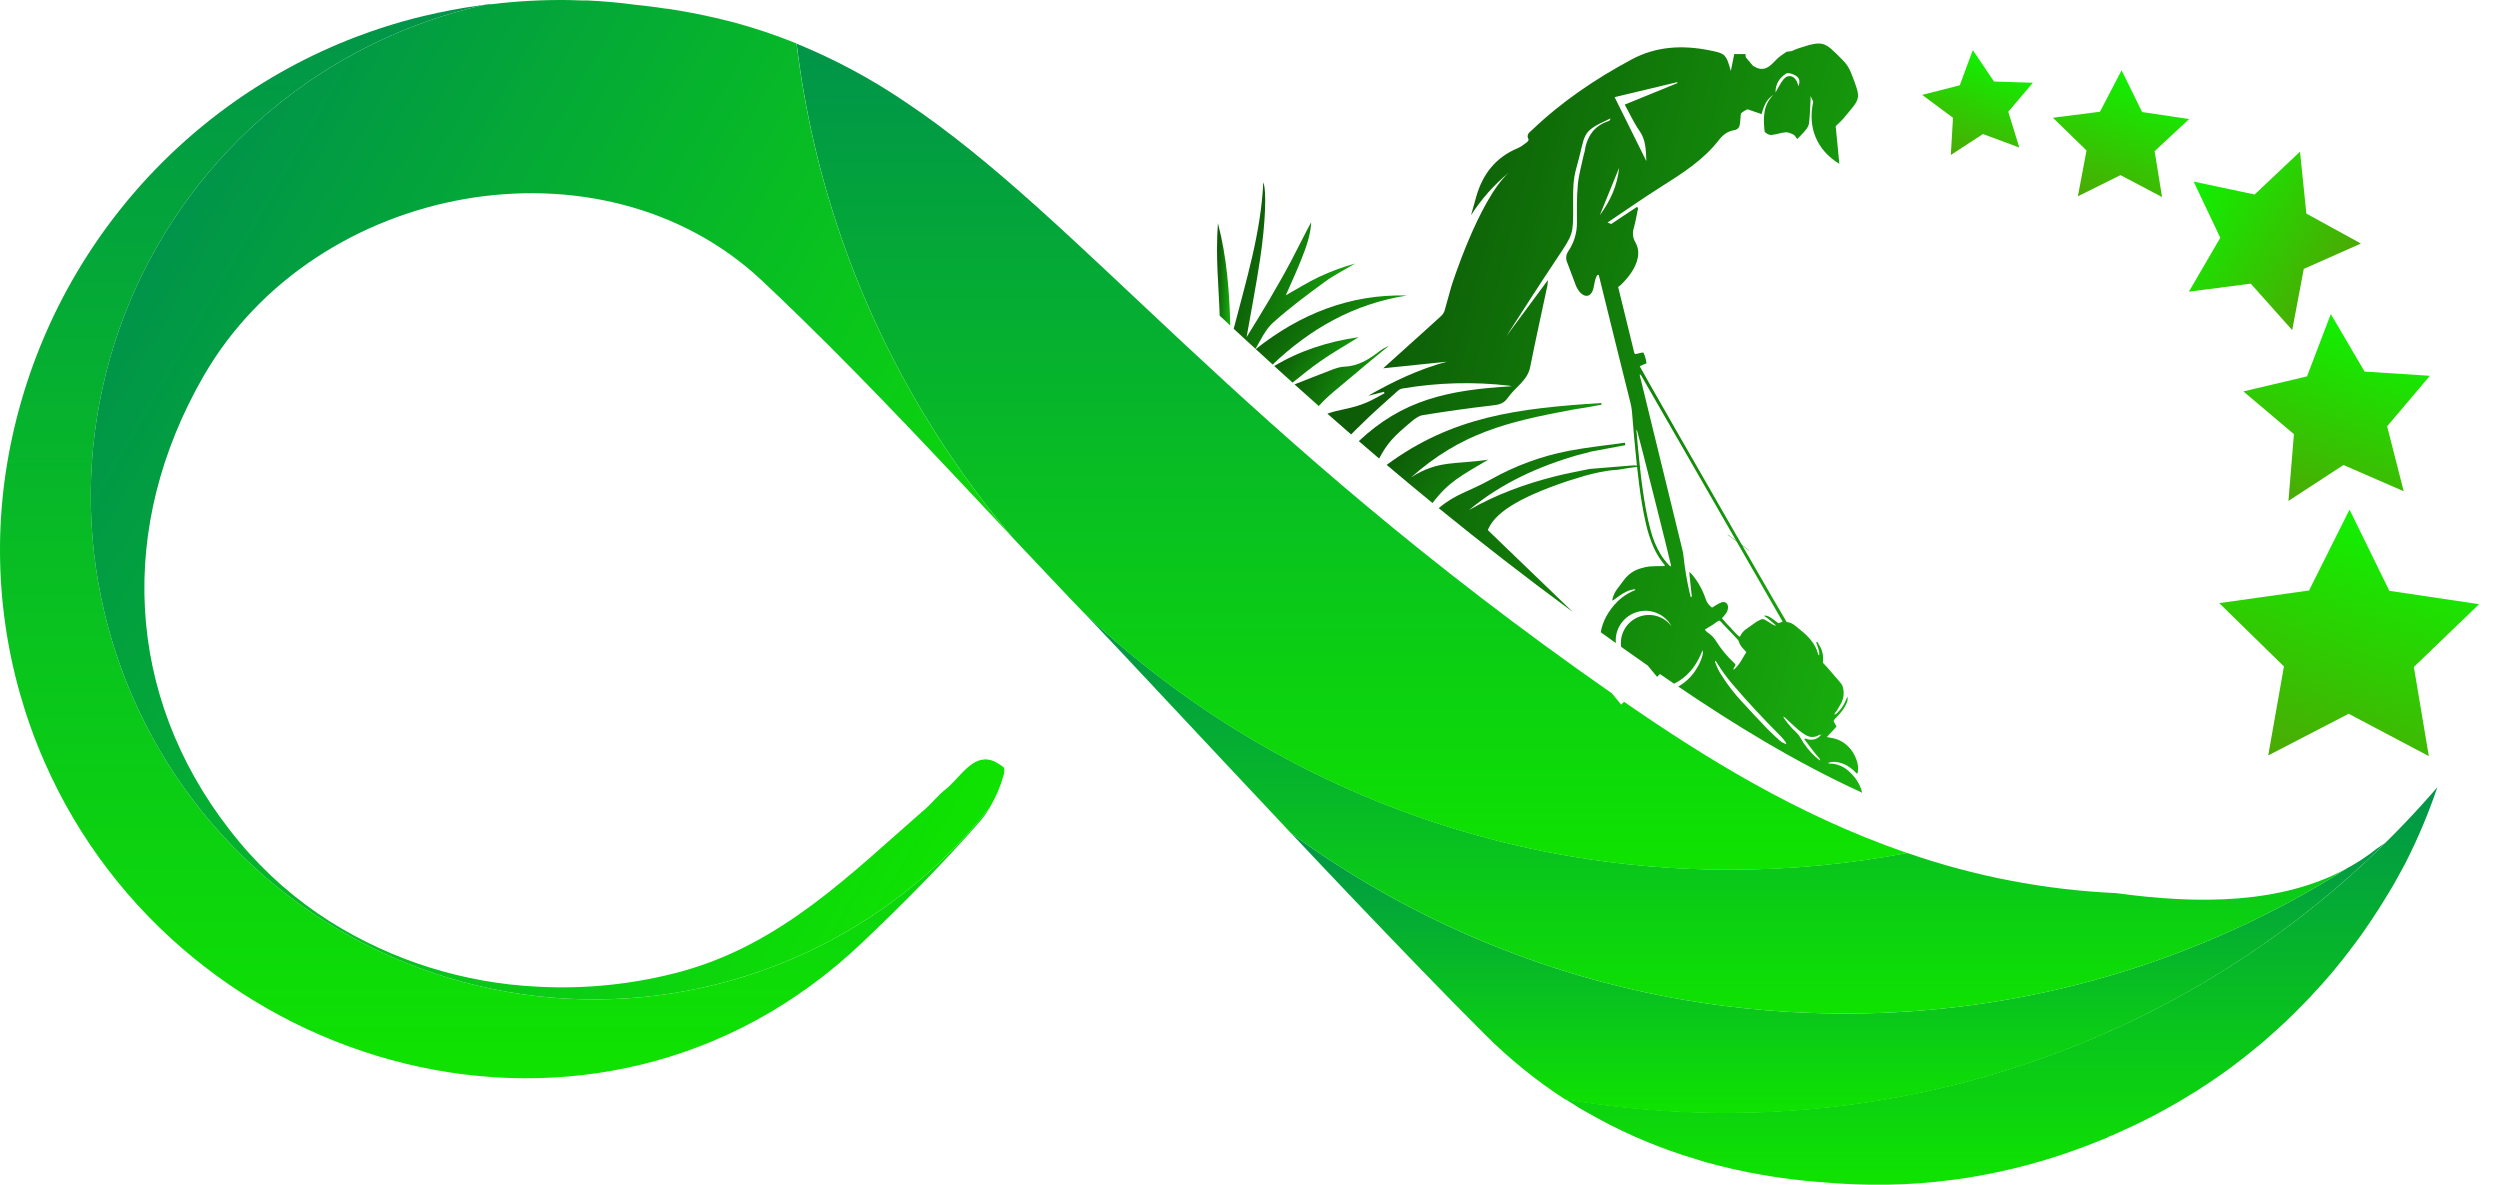
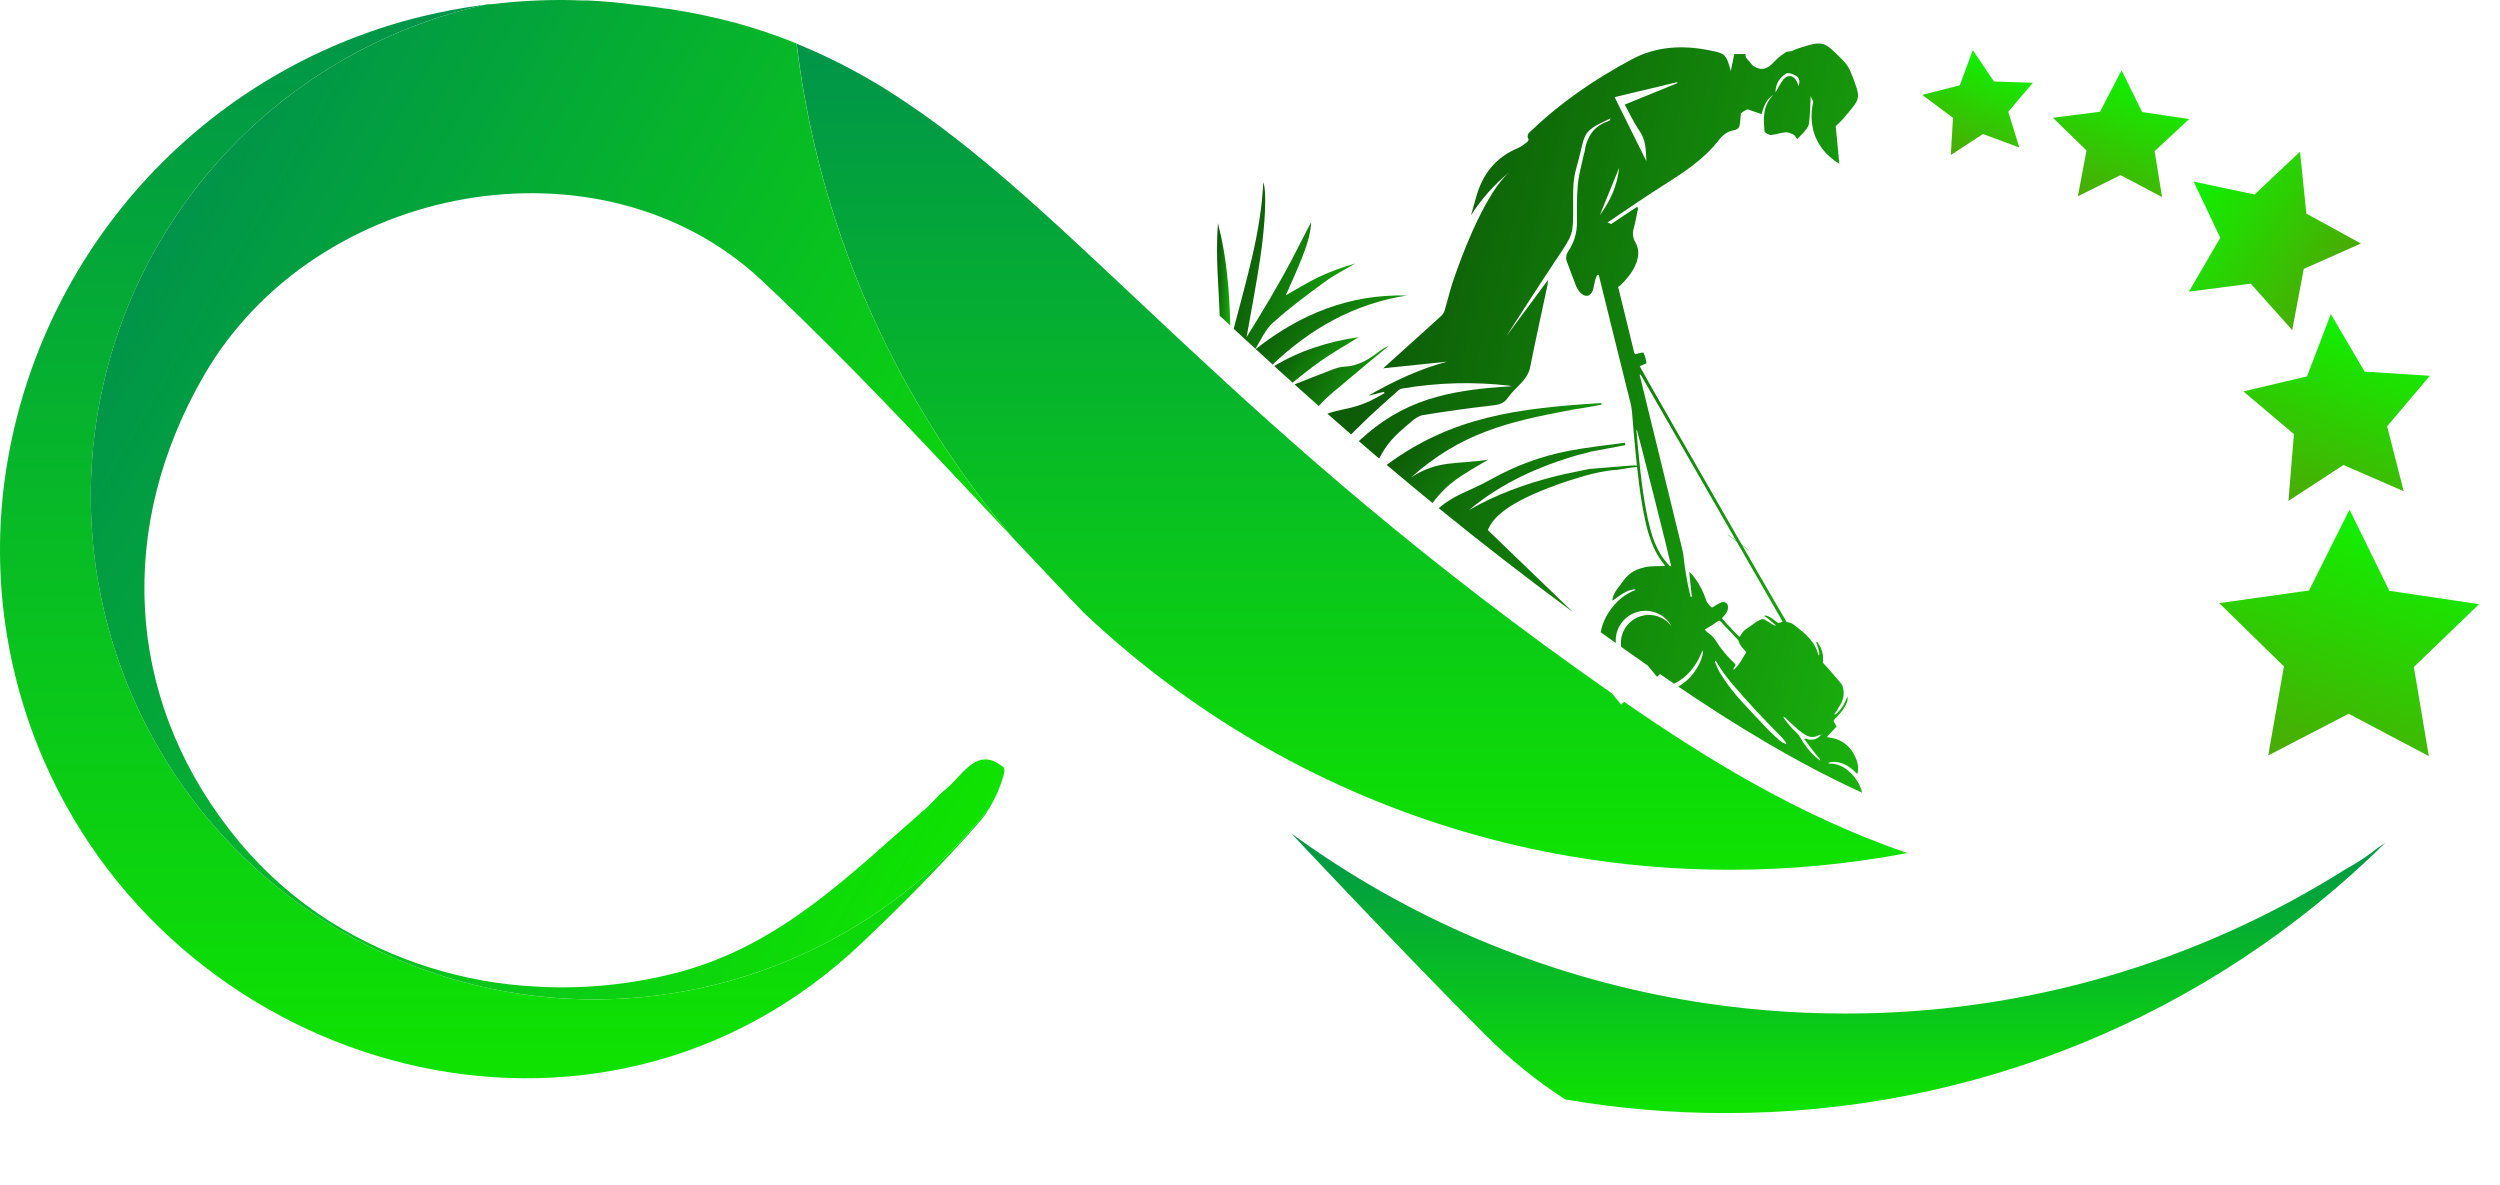
<svg xmlns="http://www.w3.org/2000/svg" width="6004" height="2846" viewBox="0 0 6004 2846" fill="none">
  <path d="M3821.8 976.458L3846.59 971.751C3846.17 970.429 3845.76 968.998 3845.32 967.814C3647.07 980.67 3488.52 999.361 3330.25 1116.46C3365.88 1146.62 3402.59 1177.18 3440.39 1208.16C3478.19 1157.45 3510.93 1141.24 3574.18 1103.91C3496.83 1115.91 3454.13 1104.3 3388.95 1146.41C3508.51 1040.29 3618.73 1013.32 3775.71 984.001H3775.99C3780.47 983.175 3784.96 982.349 3789.48 981.578V981.771L3821.8 976.458Z" fill="url(#paint0_linear_147_1029)" />
  <path d="M3335.56 830.451C3326.96 834.075 3318.87 838.803 3311.49 844.518C3286.9 863.787 3260.97 879.34 3228.28 880.634C3218.18 881.02 3207.9 884.543 3198.32 888.204C3168.28 899.656 3138.41 911.52 3108.94 923.165C3128 940.324 3147.38 957.639 3167.1 975.109C3193.17 946.536 3212.89 933.185 3252.46 899.27C3279.72 875.844 3307.83 853.354 3335.56 830.451Z" fill="url(#paint1_linear_147_1029)" />
  <path d="M3104.24 918.921C3126.1 901.496 3148.46 883.135 3172.06 866.784C3200.97 846.578 3231.78 829.153 3262.93 809.746C3189.9 820.344 3122.11 841.899 3060.18 879.061C3074.7 892.256 3089.39 905.543 3104.24 918.921Z" fill="url(#paint2_linear_147_1029)" />
  <path d="M2954.67 781.917C2952.47 698.948 2946.25 616.751 2924.91 536.012C2919.1 620.302 2926.89 685.019 2929.2 758.215L2954.67 781.917Z" fill="url(#paint3_linear_147_1029)" />
  <path d="M3015.16 837.825C3028.3 815.5 3039.26 791.028 3057.46 774.759C3096.39 739.771 3138.69 708.307 3181.03 677.311C3204.05 660.436 3229.99 647.526 3254.61 632.826C3224.84 641.156 3195.8 651.909 3167.79 664.978C3140.25 678.136 3114.37 694.433 3087.94 709.215C3100.41 680.614 3113.68 652.26 3125.22 623.191C3136.76 594.122 3147.39 565.053 3149.01 533.506C3132.05 564.695 3116.8 596.572 3100.25 627.733C3083.7 658.895 3066.54 688.845 3048.92 718.96C3031.3 749.075 3012.85 778.53 2993.85 809.609C3005 745.745 3016.92 684.606 3026.15 623.054C3039.72 532.708 3041.87 456.566 3033.91 437.93C3028.41 558.611 2992.78 673.484 2962.85 789.651C2980.08 805.544 2997.52 821.602 3015.16 837.825Z" fill="url(#paint4_linear_147_1029)" />
  <path d="M3056.31 875.49C3147.17 789.163 3252.33 729.18 3379.27 709.69C3241.76 706.002 3122.56 754.01 3015.8 838.355C3029.13 850.632 3042.63 863.01 3056.31 875.49Z" fill="url(#paint5_linear_147_1029)" />
  <path d="M3474.87 868.656C3407.57 886.522 3345.68 916.197 3285.65 950.551L3323.54 940.999L3325.19 944.357C3311.06 951.735 3297.41 960.158 3282.78 966.38C3242.23 983.447 3217.14 982.373 3187.9 993.549C3206.57 1010.07 3225.55 1026.67 3244.84 1043.35C3249.88 1037.84 3256.6 1031.81 3268.16 1020.28C3296.94 991.567 3327.8 964.893 3357.96 937.696C3360.97 935.219 3364.59 933.594 3368.45 932.989C3452.88 918.695 3538.9 916.396 3623.97 926.162C3626.15 926.527 3628.3 927.014 3630.42 927.621C3475.89 936.567 3368.01 960.902 3263.32 1059.42C3279.34 1073.24 3295.6 1087.17 3312.08 1101.21C3332.1 1063.66 3346.5 1048.91 3388.38 1013.51C3396.78 1006.43 3406.8 998.532 3416.99 996.99C3472.28 988.044 3527.77 980.089 3583.41 973.785C3598.94 971.995 3610.95 969.903 3620.67 956.029C3629.37 943.394 3641.13 932.851 3651.73 921.564C3662.33 910.278 3671.5 898.359 3674.8 881.759C3687.91 816.244 3702.34 751.058 3716.27 685.707C3716.88 681.4 3717.25 677.062 3717.37 672.714L3617.67 807.352C3658.28 744.038 3699.03 680.725 3740.75 618.209C3778.01 562.355 3778.42 562.686 3778.06 496.014C3778.06 478.781 3777.62 461.521 3778.8 444.399C3779.57 431.195 3781.74 418.11 3785.27 405.365C3810.47 318.294 3792.57 318.983 3867.66 284.436C3867.62 285.736 3867.22 287 3866.5 288.088C3865.79 289.175 3864.79 290.045 3863.61 290.602C3827.13 302.301 3810.5 329.333 3805.38 365.422C3805.16 366.826 3804.3 368.175 3804.03 369.606C3798.93 393.968 3791.72 418.11 3789.41 442.747C3786.49 473.468 3786.98 504.602 3787.2 535.543C3787.22 559.727 3779.97 583.359 3766.39 603.372C3763.57 607.387 3761.88 612.076 3761.47 616.961C3761.07 621.845 3761.96 626.75 3764.07 631.175C3771.26 648.875 3777.15 667.126 3784.26 684.881C3796.26 714.831 3822.09 722.209 3827.95 687.056C3833.46 653.61 3839.63 660.574 3839.63 660.574C3852.79 713.978 3865.96 767.354 3879.14 820.703C3891.45 870.253 3903.92 919.968 3916.21 969.628C3917.73 975.776 3918.76 982.035 3919.29 988.347C3922.84 1031.65 3926.48 1074.95 3931.18 1118.11C3926.19 1117.66 3921.17 1117.66 3916.18 1118.11C3883.38 1120.67 3850.59 1123.62 3817.79 1126.21C3790.95 1131.88 3763.85 1136.67 3737.23 1143.36C3664.04 1161.74 3593.52 1187.21 3527.96 1224.95C3605.5 1160.34 3695.02 1119.76 3792.74 1091.8V1092.13L3818.12 1085.38V1085.08L3903.35 1069.11C3903.04 1067.13 3902.71 1065.15 3902.38 1063.17C3857.28 1069.58 3811.9 1074.18 3767.21 1082.77C3701.83 1095.4 3638.91 1118.5 3580.88 1151.17C3525.81 1181.7 3497.26 1185.25 3455.18 1220.35C3554.06 1300.81 3660.93 1384.03 3777.35 1469.78L3573.14 1273.09C3588.37 1234.55 3639.64 1197.7 3763.3 1155.77C3769.17 1153.76 3775.09 1152 3781.31 1150.26C3847.01 1128.52 3883.99 1128.41 3884.04 1128.41L3910.81 1124.03C3917.69 1122.96 3924.58 1122.13 3931.6 1121.28C3933.07 1134.6 3934.65 1147.91 3936.33 1161.19C3940.41 1193.04 3945.2 1224.75 3952.44 1256.08C3956.9 1276.42 3963.35 1296.28 3971.72 1315.35C3977.95 1329.16 3985.92 1342.11 3995.45 1353.89C3996.53 1355.18 3997.57 1356.5 3998.54 1357.71C3996.88 1360.47 3994.57 1359.42 3992.62 1359.48C3982.4 1359.75 3972.13 1359.48 3961.97 1360.33C3954.96 1361.14 3948.05 1362.6 3941.32 1364.71C3924.8 1369.12 3910.28 1379.02 3900.15 1392.78C3894.32 1400.74 3888.23 1408.53 3882.36 1416.49C3877.55 1423.48 3874.12 1431.33 3872.26 1439.61C3872.01 1440.49 3872.59 1441.56 3872.78 1442.66C3899.74 1422.32 3912.6 1415.88 3927.63 1415.14C3926.72 1418.52 3923.47 1418.66 3921.11 1419.76C3907.52 1425.72 3895.13 1434.12 3884.57 1444.54C3860.97 1468.54 3848.47 1493.89 3844.37 1518.37C3856.32 1526.97 3868.38 1535.63 3880.55 1544.32C3879.05 1527.01 3883.95 1509.74 3894.31 1495.79C3905.61 1480.58 3922.48 1470.47 3941.22 1467.68C3959.96 1464.88 3979.05 1469.63 3994.3 1480.87C4002.84 1487.19 4009.87 1495.33 4014.86 1504.71C4010.81 1499.14 4005.93 1494.22 4000.38 1490.12C3993.25 1484.85 3985.16 1481.03 3976.55 1478.88C3967.95 1476.73 3959.01 1476.3 3950.24 1477.61C3941.47 1478.92 3933.04 1481.94 3925.44 1486.51C3917.84 1491.07 3911.21 1497.09 3905.94 1504.22C3895.46 1518.33 3890.92 1535.99 3893.3 1553.41C3914.33 1568.38 3935.66 1583.4 3957.29 1598.47L3979.62 1625.56L3986.48 1618.7C3997.65 1626.43 4008.99 1634.2 4020.48 1642.02C4050.44 1627.16 4071.81 1602.49 4085.66 1569.37C4086.57 1567.2 4087.42 1565 4088.82 1561.53C4090.75 1567.61 4089.13 1571.99 4087.97 1576.26C4084.98 1586.43 4080.58 1596.13 4074.89 1605.08C4064.24 1623.35 4048.88 1638.44 4030.42 1648.76C4160.14 1736.69 4306.96 1828 4472.22 1903.89C4467.16 1882.56 4455.1 1864.94 4437.83 1850.07C4426.41 1840.43 4412.19 1834.73 4397.27 1833.81C4395.02 1833.59 4392.34 1834.8 4390.47 1832.35C4400.88 1828.08 4413.63 1829.02 4428.06 1834.88C4440.42 1839.86 4450.09 1848.37 4459.09 1857.7C4461.84 1857.15 4461.84 1855.17 4461.84 1853.6C4463.01 1845.53 4462.41 1837.3 4460.08 1829.48C4453.47 1808.12 4441.27 1790.94 4421.53 1779.93C4413.43 1775.59 4404.58 1772.79 4395.46 1771.68C4393.14 1771.35 4390.86 1770.77 4387.36 1770.08L4410.66 1744.92C4408.26 1740.49 4405.92 1736.25 4403.47 1731.79C4405.18 1727 4409.33 1724.08 4412.64 1720.5C4421.26 1711.14 4429.43 1701.45 4434.42 1689.53C4437.16 1684.41 4438 1678.48 4436.79 1672.8C4435.47 1675.8 4434.61 1677.5 4434.03 1679.26C4429.07 1692.16 4421.27 1703.77 4411.21 1713.23C4410.17 1714.17 4408.99 1714.93 4407.71 1715.49C4407.21 1715.74 4406.42 1715.49 4404.96 1715.27C4406.99 1712.52 4409 1710.15 4410.63 1707.51C4414.68 1700.93 4418.89 1694.38 4422.44 1687.5C4427.53 1677.28 4429.05 1665.65 4426.76 1654.46C4426.04 1649.19 4423.87 1644.23 4420.48 1640.12C4409.95 1627.81 4399.37 1615.53 4388.74 1603.29C4385.27 1599.32 4381.55 1595.61 4377.92 1591.75C4377.92 1589.44 4377.92 1587.35 4378.14 1585.26C4379.19 1571.76 4375.51 1558.32 4367.73 1547.24C4366.38 1545.26 4365.36 1543.06 4364.2 1540.97L4361.78 1542.98C4365.22 1552.89 4369.88 1562.49 4368.97 1573.26C4366.52 1573.53 4366.41 1571.74 4366.21 1570.5C4360.16 1547.1 4344.85 1530.34 4326.98 1515.45C4320.75 1510.27 4314.5 1505.1 4308 1500.22C4305.14 1498.22 4302.02 1496.61 4298.72 1495.44C4296.09 1494.63 4293.41 1494.02 4290.68 1493.62C4288.65 1490.87 4242.61 1411.39 4184.45 1310.37L4200.34 1322.12L4200.84 1321.49L4183.41 1308.58C4080.45 1129.81 3940.24 885.146 3937.9 879.447L3954.29 872.455C3953.15 863.549 3950.68 854.864 3946.96 846.689C3939.91 846.359 3933.8 849.937 3926.89 850.35C3923.89 847.432 3923.94 843.331 3923.03 839.752C3910.75 789.725 3898.51 739.698 3886.3 689.671L3885.97 688.295C3886.52 688.44 3887.09 688.496 3887.65 688.46C3888.48 688.46 3955.53 631.065 3927.58 582.01C3924.54 577.017 3922.61 571.429 3921.92 565.625C3921.23 559.821 3921.8 553.937 3923.58 548.371C3928.02 532.378 3930.66 515.889 3934.1 499.592L3931.05 497.115C3910.45 510.713 3889.74 524.23 3869.4 538.076H3869.18C3866.41 536.618 3863.53 535.393 3860.56 534.415C3903.95 505.263 3946.85 475.423 3990.99 447.455C4040.91 415.798 4090.78 384.361 4127.57 336.848C4137.42 324.158 4148.77 315.267 4164.44 312.651C4174.57 311 4178.01 304.971 4178.84 295.612C4179.52 287.959 4180.24 280.279 4180.93 272.626C4185.58 268.318 4190.97 264.886 4196.84 262.496L4230.6 273.947C4238.39 246.42 4244.51 237.996 4259.32 227.618C4233.69 252.393 4234.54 283.747 4237.82 315.211C4238.2 318.872 4248.09 324.406 4253.32 324.131C4265.08 323.47 4276.59 318.625 4288.4 317.716C4294.57 317.221 4301.53 320.469 4307.37 323.387C4310.81 325.149 4312.88 329.774 4316.1 334.013C4323.59 326.168 4330.75 319.588 4336.7 311.991C4340.73 307.417 4343.47 301.848 4344.63 295.86C4346.64 277.333 4347.38 258.67 4348.26 240.033C4348.47 236.839 4348.38 233.633 4348.01 230.454C4352.25 238.905 4354.7 244.218 4354.7 244.218C4340.94 306.238 4362.96 360.384 4417.35 393.5C4414.43 363.22 4411.84 335.472 4409.09 307.779C4408.96 306.616 4408.73 305.466 4408.42 304.338C4409.45 302.249 4410.87 300.379 4412.61 298.832L4412.83 299.025C4418.06 293.823 4422.58 290.051 4426.3 285.564C4469.09 234.005 4471.01 240.666 4446.23 176.664C4441.54 163.908 4434.01 152.386 4424.2 142.971C4381.05 100 4380.15 95.816 4317.67 116.572C4312.74 118.196 4308.06 120.48 4302.52 122.875L4290.88 124.169C4283.83 129.344 4274.88 134.354 4267.94 141.346C4251.83 157.67 4237.21 176.417 4209.46 157.588L4192.69 137.603C4192.47 135.098 4192.05 132.565 4191.86 129.922H4164.99C4162.09 144.017 4159.48 157.202 4156.72 170.416C4145.46 128.216 4141 128.161 4106.53 121.086C4041.35 107.763 3977.88 110.873 3918.46 142.778C3832.09 189.135 3751.24 243.667 3680.01 311.605C3673.23 318.074 3664.53 323.029 3671 334.674C3671.69 335.912 3669.21 339.986 3667.26 341.418C3660.16 346.593 3653.22 352.429 3645.23 355.787C3591.98 377.81 3560.62 418.385 3545.36 472.257C3541.18 487.085 3537.01 501.923 3532.86 516.77C3557.6 478.19 3588.2 443.698 3623.56 414.532C3551.03 480.24 3485.47 688.074 3485.47 688.074C3480.24 706.958 3474.99 725.833 3469.72 744.699C3468.32 749.765 3465.6 754.372 3461.85 758.05C3436.21 781.696 3410.19 804.847 3384.31 828.218C3360.35 849.827 3336.42 871.409 3321.89 884.485L3474.87 868.656ZM4104.08 1521.06C4100.23 1518.86 4096.92 1515.83 4094.39 1512.2C4099.92 1508.35 4105.66 1504.82 4111.6 1501.63C4117.57 1498.05 4122.61 1492.93 4128.72 1490.29C4129.56 1490.57 4130.35 1490.96 4131.09 1491.44C4145.15 1506.25 4159.19 1521.07 4173.22 1535.9C4174.43 1537.17 4175.33 1538.71 4175.84 1540.39C4178.15 1548.89 4183.71 1555.2 4189.6 1561.23C4191.03 1562.66 4192.36 1564.28 4193.93 1566.18C4184.43 1581.13 4177.4 1597.43 4163.03 1608.93C4162.76 1603.67 4167.44 1600.67 4167.99 1595.61C4166.78 1594.4 4165.4 1592.86 4163.88 1591.42C4147.7 1576.22 4133.52 1559.02 4121.7 1540.22C4117.23 1532.7 4111.23 1526.2 4104.08 1521.15V1521.06ZM4281.35 1783.54C4278.85 1782.24 4276.52 1780.64 4274.41 1778.78C4264.58 1769.67 4254.5 1760.83 4245.25 1751.25C4224.55 1729.67 4204.08 1707.83 4183.85 1685.73C4164.87 1665.38 4147.9 1643.26 4133.16 1619.67C4127.43 1610.77 4122.81 1601.21 4119.39 1591.2C4118.98 1589.85 4118.04 1588.26 4120.02 1586.63C4121.37 1588.67 4122.58 1590.35 4123.63 1592.14C4134.42 1609.9 4146.65 1626.75 4160.19 1642.52C4197.15 1686.04 4236.22 1727.58 4276.53 1767.99C4280.64 1772.35 4284.49 1776.95 4288.07 1781.75C4288.99 1783.49 4289.67 1785.34 4290.11 1787.26C4286.47 1785.77 4283.77 1784.94 4281.35 1783.62V1783.54ZM4287.88 1724.3C4298.2 1733.85 4308.36 1743.57 4318.94 1752.9C4323.81 1756.91 4328.95 1760.59 4334.33 1763.91C4344.85 1770.88 4355.78 1772.17 4367.23 1766.03C4368.8 1765.21 4370.67 1763.58 4372.74 1765.34H4372.9C4373.12 1764.49 4373.37 1763.75 4374.5 1764.88L4372.9 1765.34V1765.65H4372.71C4364.73 1775.14 4354.51 1777.9 4342.42 1775.75C4339.48 1775.2 4336.67 1772.72 4332.98 1774.87C4344.96 1790.17 4355.7 1806.31 4368.77 1820.67C4370.04 1822.08 4372.05 1823.43 4370.34 1826.18C4366.76 1823.21 4363.16 1820.43 4359.8 1817.37C4345.49 1804.27 4333.4 1788.94 4324 1771.98C4321.55 1767.29 4318.3 1763.07 4314.39 1759.51C4303.79 1749.69 4294.23 1738.81 4285.87 1727.03C4284.58 1725.08 4283.41 1723.06 4282.37 1720.97C4284.45 1721.66 4286.33 1722.83 4287.88 1724.38V1724.3ZM3938.37 898.827C3939.58 899.845 3940.57 900.341 3941.12 901.139C4017.18 1033.47 4093.27 1165.85 4169.39 1298.28L4149.54 1283.61L4149.04 1284.24L4170.41 1300.07L4281.29 1492.98L4275.79 1495.02L4271.02 1496.65C4252.77 1482.88 4244.48 1476.41 4236.36 1479.03C4247.37 1485.47 4256.21 1494.39 4265.74 1502.65C4261.58 1502.22 4257.63 1500.62 4254.34 1498.05C4249.22 1494.88 4244.1 1491.8 4239 1488.64C4237.37 1487.58 4235.49 1486.98 4233.55 1486.9C4231.62 1486.83 4229.69 1487.27 4227.99 1488.2C4224.76 1489.62 4221.63 1491.26 4218.62 1493.09C4210.72 1498.41 4203.04 1504.11 4195.27 1509.61C4188.35 1513.92 4182.86 1520.17 4179.47 1527.59C4179.25 1528.11 4178.4 1528.36 4177.27 1529.1C4169.45 1522.88 4163.14 1514.87 4156.2 1507.55C4148.78 1500.42 4141.86 1492.79 4135.5 1484.7C4138.25 1481.48 4141 1478.64 4143.23 1475.64C4147.23 1471.1 4149.63 1465.38 4150.09 1459.35C4150.39 1449 4143.21 1443.33 4133.57 1446.85C4128.72 1448.94 4124.05 1451.42 4119.61 1454.28C4116.85 1455.79 4114.38 1457.58 4111.71 1459.29C4104.61 1454.36 4099.28 1447.27 4096.51 1439.09C4089.39 1417.23 4078.1 1396.95 4063.27 1379.38C4061.76 1377.59 4059.97 1376.05 4057.16 1373.27C4057.35 1377.18 4057.38 1379.57 4057.63 1381.94C4059.33 1398.07 4061.12 1414.2 4062.8 1430.33C4062.94 1431.76 4063.77 1433.94 4060.49 1434.05C4059.64 1430.69 4058.7 1427.33 4057.9 1423.92C4051.23 1395.04 4046.32 1365.79 4043.2 1336.32C4042.59 1330.76 4041.62 1325.25 4040.31 1319.81C4021.82 1244.09 4003.32 1168.37 3984.8 1092.65C3969.87 1031.65 3954.97 970.646 3940.11 909.645C3939.11 906.232 3937.52 903.038 3938.37 898.909V898.827ZM3931.1 1032.34C3933.85 1039.11 4010.04 1341.47 4012.85 1356.81C4012.89 1358.14 4012.76 1359.47 4012.47 1360.77C4011.22 1359.95 4010.04 1359.03 4008.94 1358.02C4001.11 1349.9 3994.16 1340.98 3988.21 1331.4C3977.37 1313.22 3969.23 1293.56 3964.06 1273.04C3959.74 1256.69 3955.8 1240.2 3952.88 1223.49C3946.55 1189.11 3941.87 1154.5 3938.23 1119.79L3941.21 1119.43C3940.16 1119.13 3939.14 1118.88 3938.12 1118.66C3935.15 1091.14 3932.62 1063.41 3930.25 1035.75C3930.16 1034.81 3929.39 1033.27 3931.1 1032.42V1032.34ZM4289.06 176.857C4293.77 173.774 4305 177.243 4311.39 180.959C4322.1 187.153 4323.26 194.117 4319.35 207.028C4318.21 202.974 4316.77 199.009 4315.05 195.163C4307.43 180.711 4293.55 178.206 4283.22 190.676C4275.65 199.815 4270.64 211.047 4264.09 222.03C4263.73 201.742 4273.75 186.932 4289.14 176.94L4289.06 176.857ZM3842.27 516.467C3857.69 478.644 3873.1 440.802 3888.51 402.942C3884.37 445.198 3867.52 482.305 3842.36 516.549L3842.27 516.467ZM4027.81 197.365C4028.11 198.109 4028.38 198.824 4028.66 199.568L3902 251.182C3913.86 272.681 3923.69 294.786 3937.35 314.193C3953.13 336.628 3952.69 361.485 3953.87 386.839C3928.73 336.215 3903.59 285.592 3877.66 233.316L4027.81 197.365Z" fill="url(#paint6_linear_147_1029)" />
-   <path d="M5853.55 1890.65C5832.48 1952.88 5806.97 2013.53 5777.22 2072.11L5775.3 2075.8C5768.99 2087.58 5762.69 2099.34 5756.02 2111.04C5752.88 2116.9 5749.55 2122.65 5746.25 2128.43L5736.17 2144.95C5719.1 2173.58 5701.14 2201.51 5682.31 2228.75L5674.63 2239.76C5673.61 2241.44 5672.45 2242.9 5671.46 2244.44C5660.23 2259.82 5648.83 2275.21 5637.37 2289.97C5636.49 2290.79 5635.72 2291.71 5635.06 2292.72C5633.05 2295.47 5630.9 2298.23 5628.92 2300.98L5610.2 2324.07C5608.05 2326.52 5605.9 2329.06 5603.97 2331.75L5597.5 2339.46C5584.59 2354.85 5570.65 2370.21 5556.2 2385.6L5546.59 2396L5531.67 2411.39C5520.65 2422.62 5510.05 2433.41 5498.62 2444.43L5488.02 2454.58L5477.01 2464.82C5461.62 2478.59 5446.94 2492.52 5430.39 2506.12C5424.22 2511.43 5417.92 2516.58 5411.61 2521.5C5398.06 2532.73 5384.08 2543.8 5369.76 2554.54L5356.65 2564.47L5341.73 2575.24L5336.22 2579.09L5325.21 2586.77L5315.98 2593.08C5306.68 2599.63 5297.28 2605.85 5287.67 2611.93L5275.75 2619.64L5272.42 2621.79L5264.74 2626.38L5259.59 2629.55L5256.12 2631.7L5231.94 2646.23L5218.42 2653.94L5211.4 2657.93L5204.19 2661.95L5192.71 2668.25L5185.79 2672.02L5170.4 2680.28L5167.4 2681.74C5140.09 2695.97 5112.61 2708.88 5084.6 2721.35L5073.59 2726.28L5071.61 2727.27H5070.45L5061.36 2731.13H5063.59L5051.53 2735.75L5046.25 2737.93L5034.63 2742.52L5007.83 2752.98L4989.61 2759.76C4891.44 2795.66 4789.6 2820.59 4685.95 2834.08L4656.02 2837.38L4647.26 2838.54C4621.71 2841.02 4596.38 2842.86 4570.91 2844.05H4569.23L4536.18 2845.04H4486.24C4448.84 2844.49 4411.61 2842.5 4374.22 2839.04H4372.9C4278.99 2832.11 4185.98 2815.95 4095.24 2790.81C4077.56 2785.3 4059.96 2779.8 4042.45 2774.29C3961.79 2748.08 3884.11 2713.49 3810.69 2671.06L3789.98 2659.28L3785.99 2656.53C3776.9 2651.02 3767.81 2645.3 3758.89 2639.46C3886.22 2661.36 4015.19 2672.35 4144.39 2672.3C4468.83 2672.8 4789.54 2603.2 5084.58 2468.26C5379.52 2333.34 5641.83 2136.3 5853.55 1890.65Z" fill="url(#paint7_linear_147_1029)" />
  <path d="M5728.74 2023.91C5306.83 2440.62 4737.42 2673.96 4144.33 2673.18C4015.13 2673.23 3886.17 2662.24 3758.84 2640.34C3689.43 2595.33 3624.96 2543.15 3566.48 2484.64L3565.16 2483.32C3513.37 2431.52 3462.07 2379.3 3411.26 2326.69C3307.07 2219 3203.63 2110.53 3100.94 2001.29C3380.59 2205.63 3703.73 2342.54 4045.1 2401.32C4172.42 2423.2 4301.39 2434.17 4430.59 2434.1C4857.28 2434.77 5275.34 2313.95 5635.86 2085.77C5661.28 2072.07 5685.44 2056.13 5708.03 2038.14C5714.97 2033.52 5721.88 2028.51 5728.74 2023.91Z" fill="url(#paint8_linear_147_1029)" />
-   <path d="M5635.86 2085.83C5275.36 2314.03 4857.29 2434.85 4430.59 2434.16C4301.4 2434.24 4172.43 2423.28 4045.1 2401.4C3703.74 2342.61 3380.6 2205.7 3100.94 2001.37C2987.5 1881.05 2874.63 1760.12 2761.82 1639.79C2709.17 1583.4 2656.15 1527.17 2602.75 1471.1C2672.66 1537.34 2746.77 1599.01 2824.6 1655.73C3104.23 1860.07 3427.34 1997 3768.67 2055.82C3896 2077.7 4024.97 2088.66 4154.17 2088.58C4297.16 2088.67 4439.84 2075.22 4580.3 2048.41C4742.12 2104.69 4911.25 2137.19 5082.41 2144.9C5281.35 2172.37 5478.97 2171 5635.86 2085.83Z" fill="url(#paint9_linear_147_1029)" />
  <path d="M2376.95 1939.35C2370.29 1951 2362.55 1962 2353.85 1972.22C2264.06 2074.46 2168.02 2171.6 2068.75 2265.55C1435.61 2866.29 434.811 2580.42 106.537 1829.13C14.128 1618.3 -19.076 1386.28 10.493 1158C41.822 920.245 136.825 695.366 285.46 507.138C434.075 318.914 630.811 174.343 854.861 88.717C866.664 84.221 878.468 79.908 890.271 75.779C923.46 64.236 957.008 53.977 990.913 45.003C1000.22 42.553 1009.77 40.406 1019.08 38.094C1062.05 27.817 1105.38 19.632 1149.05 13.539L1165.29 11.227C976.174 53.183 799.905 139.944 651.321 264.206C502.736 388.472 386.202 546.619 311.536 725.323C236.833 904.004 206.188 1098.02 222.185 1291.02C238.147 1484.03 300.276 1670.37 403.338 1834.36C506.383 1998.35 647.337 2135.19 814.329 2233.35C981.313 2331.55 1169.46 2388.19 1362.91 2398.51C1556.36 2408.79 1749.44 2372.46 1925.9 2292.56C2102.38 2212.64 2257.07 2091.51 2376.95 1939.35Z" fill="url(#paint10_linear_147_1029)" />
  <path d="M4580.4 2048.69C4439.94 2075.48 4297.26 2088.93 4154.27 2088.85C4025.07 2088.93 3896.1 2077.97 3768.78 2056.09C3427.4 1997.32 3104.26 1860.41 2824.59 1656.06C2746.76 1599.34 2672.66 1537.67 2602.74 1471.43L2564.96 1431.96C2552.87 1419.28 2540.83 1406.59 2528.86 1393.89C2496.7 1360.03 2464.64 1326.08 2432.68 1292.04C2428.53 1287.27 2424.42 1282.43 2420.46 1277.58C2410.52 1265.72 2400.83 1253.8 2391.22 1241.8C2341.68 1179.89 2295.45 1115.41 2252.71 1048.63C2081.36 781.876 1968.58 481.804 1921.82 168.243C1918.68 147.212 1915.84 126.108 1913.29 104.93C2004.84 142.37 2092.25 189.236 2174.1 244.77C2596.63 526.627 2969.07 1036.14 3871.15 1665.2L3893.48 1692.29L3900.31 1685.43C4087.94 1814.98 4313.17 1956.91 4580.4 2048.69Z" fill="url(#paint11_linear_147_1029)" />
  <path d="M2410.02 1842.5C2412.78 1844.82 2412.78 1851.73 2410.41 1861.44C2402.75 1888.77 2391.5 1914.97 2376.95 1939.35C2257.07 2091.5 2102.38 2212.63 1925.9 2292.55C1749.4 2372.43 1556.3 2408.76 1362.83 2398.48C1169.37 2388.15 981.215 2331.51 814.218 2233.31C647.21 2135.11 506.257 1998.21 403.228 1834.16C300.189 1670.15 238.071 1483.79 222.101 1290.77C206.155 1097.74 236.837 903.711 311.563 725.016C386.276 546.378 502.826 388.3 651.402 264.092C800.015 139.842 976.315 53.108 1165.46 11.195L1174.38 10.038H1181.32C1242.58 2.596 1304.28 -0.715 1366 0.128L1397.63 1.119H1411.4C1449.95 2.964 1487.59 6.267 1524.98 11.36C1550.32 13.893 1575.56 17.095 1600.71 20.967H1603.18L1610.87 22.123C1656.58 29.244 1701.9 38.475 1746.84 49.816L1761.24 53.45L1765.23 54.523C1813.85 67.757 1861.66 83.805 1908.41 102.586L1912.96 104.431C1915.47 125.682 1918.32 146.787 1921.49 167.745C1968.26 481.364 2081.06 781.493 2252.44 1048.3C2295.17 1115.08 2341.4 1179.56 2390.94 1241.46C2400.58 1253.47 2410.21 1265.39 2420.18 1277.25C2424.2 1282.12 2428.28 1286.97 2432.44 1291.73C2264.28 1112.8 2097.3 933.015 1922.1 762.288L1911.72 752.213C1884.71 725.841 1857.44 699.745 1829.91 673.924C1445.16 312.348 757.688 436.608 488.807 903.34C281.053 1264.2 300.741 1669.33 550.376 1991.65C558.636 2001.94 566.621 2012.35 575.157 2022.42C637.298 2096.94 710.691 2161.3 792.686 2213.19C942.619 2307.26 1114.26 2361.13 1291.07 2369.6C1407.73 2375.94 1524.64 2363.52 1637.36 2332.83C1877.9 2266.6 2042.34 2099.28 2218.87 1945.57C2237.4 1930.18 2251.64 1910.5 2270.5 1896.02C2305.44 1868.49 2334.74 1811.4 2381.55 1826.23C2384.59 1827.17 2387.55 1828.36 2390.39 1829.79C2397.39 1833.28 2403.97 1837.54 2410.02 1842.5Z" fill="url(#paint12_linear_147_1029)" />
  <path d="M5738.24 1418.92L5642.6 1223.88L5545.44 1418.08L5329.69 1448.41L5485.11 1600.55L5447.36 1814.25L5640.55 1714.17L5833.06 1815.88L5797.12 1601.82L5953.79 1450.97L5738.24 1418.92Z" fill="url(#paint13_linear_147_1029)" />
  <path d="M5387.7 939.998L5509.1 1042.65L5495.94 1203.03L5628.06 1116.73L5772.74 1179.76L5732.93 1023.82L5835.56 902.497L5678.87 892.372L5597.68 754.272L5540.5 903.93L5387.7 939.998Z" fill="url(#paint14_linear_147_1029)" />
  <path d="M5504.98 792.78L5532.75 645.781L5670.01 584.853L5538.95 512.966L5523.7 364.207L5414.69 467.102L5268.31 436.105L5332.2 571.025L5256.82 700.481L5405.43 681.225L5504.98 792.78Z" fill="url(#paint15_linear_147_1029)" />
  <path d="M4990.24 471.383L5092.56 420.583L5192.39 473.249L5174.56 363.069L5257.37 285.872L5144.54 269.086L5095.19 168.757L5043.35 268.318L4930.24 282.803L5011.01 361.336L4990.24 471.383Z" fill="url(#paint16_linear_147_1029)" />
  <path d="M4685.06 372.205L4762.27 321.909L4849.57 354.29L4823.09 268.381L4882.13 198.732L4788.79 195.745L4737.93 120.326L4706.59 204.826L4616.21 227.861L4690.29 282.801L4685.06 372.205Z" fill="url(#paint17_linear_147_1029)" />
  <defs>
    <linearGradient id="paint0_linear_147_1029" x1="3289.63" y1="1114.53" x2="3740.05" y2="1477.72" gradientUnits="userSpaceOnUse">
      <stop offset="0.057" stop-color="#0D5C07" />
      <stop offset="1" stop-color="#1BC20F" />
    </linearGradient>
    <linearGradient id="paint1_linear_147_1029" x1="3091.12" y1="918.755" x2="3333.53" y2="1061.29" gradientUnits="userSpaceOnUse">
      <stop offset="0.057" stop-color="#0D5C07" />
      <stop offset="1" stop-color="#1BC20F" />
    </linearGradient>
    <linearGradient id="paint2_linear_147_1029" x1="3044.24" y1="876.39" x2="3240.66" y2="1013.3" gradientUnits="userSpaceOnUse">
      <stop offset="0.057" stop-color="#0D5C07" />
      <stop offset="1" stop-color="#1BC20F" />
    </linearGradient>
    <linearGradient id="paint3_linear_147_1029" x1="2920.29" y1="686.12" x2="2966.06" y2="688.347" gradientUnits="userSpaceOnUse">
      <stop offset="0.057" stop-color="#0D5C07" />
      <stop offset="1" stop-color="#1BC20F" />
    </linearGradient>
    <linearGradient id="paint4_linear_147_1029" x1="2939.9" y1="682.039" x2="3330.59" y2="789.028" gradientUnits="userSpaceOnUse">
      <stop offset="0.057" stop-color="#0D5C07" />
      <stop offset="1" stop-color="#1BC20F" />
    </linearGradient>
    <linearGradient id="paint5_linear_147_1029" x1="2987.21" y1="810.822" x2="3299.51" y2="1067.47" gradientUnits="userSpaceOnUse">
      <stop offset="0.057" stop-color="#0D5C07" />
      <stop offset="1" stop-color="#1BC20F" />
    </linearGradient>
    <linearGradient id="paint6_linear_147_1029" x1="3086.88" y1="1202.9" x2="4811.88" y2="1665.01" gradientUnits="userSpaceOnUse">
      <stop offset="0.057" stop-color="#0D5C07" />
      <stop offset="1" stop-color="#1BC20F" />
    </linearGradient>
    <linearGradient id="paint7_linear_147_1029" x1="4806.22" y1="1890.57" x2="4806.22" y2="2844.79" gradientUnits="userSpaceOnUse">
      <stop stop-color="#00944A" />
      <stop offset="1" stop-color="#0FE300" />
    </linearGradient>
    <linearGradient id="paint8_linear_147_1029" x1="4414.78" y1="2001.29" x2="4414.78" y2="2673.18" gradientUnits="userSpaceOnUse">
      <stop stop-color="#00944A" />
      <stop offset="1" stop-color="#0FE300" />
    </linearGradient>
    <linearGradient id="paint9_linear_147_1029" x1="4119.25" y1="1471.08" x2="4119.25" y2="2434.16" gradientUnits="userSpaceOnUse">
      <stop stop-color="#00944A" />
      <stop offset="1" stop-color="#0FE300" />
    </linearGradient>
    <linearGradient id="paint10_linear_147_1029" x1="1188.48" y1="11.199" x2="1188.48" y2="2589.56" gradientUnits="userSpaceOnUse">
      <stop stop-color="#00944A" />
      <stop offset="1" stop-color="#0FE300" />
    </linearGradient>
    <linearGradient id="paint11_linear_147_1029" x1="3246.79" y1="104.737" x2="3246.79" y2="2088.82" gradientUnits="userSpaceOnUse">
      <stop stop-color="#00944A" />
      <stop offset="1" stop-color="#0FE300" />
    </linearGradient>
    <linearGradient id="paint12_linear_147_1029" x1="373.847" y1="597.59" x2="2457.04" y2="1800.71" gradientUnits="userSpaceOnUse">
      <stop stop-color="#00944A" />
      <stop offset="1" stop-color="#0FE300" />
    </linearGradient>
    <linearGradient id="paint13_linear_147_1029" x1="5721.9" y1="1253.29" x2="5505.79" y2="1835.93" gradientUnits="userSpaceOnUse">
      <stop stop-color="#10F100" />
      <stop offset="1" stop-color="#4BAA04" />
    </linearGradient>
    <linearGradient id="paint14_linear_147_1029" x1="5681.97" y1="785.54" x2="5523.35" y2="1213.2" gradientUnits="userSpaceOnUse">
      <stop stop-color="#10F100" />
      <stop offset="1" stop-color="#4BAA04" />
    </linearGradient>
    <linearGradient id="paint15_linear_147_1029" x1="5259.86" y1="449.389" x2="5613.19" y2="674.162" gradientUnits="userSpaceOnUse">
      <stop stop-color="#10F100" />
      <stop offset="1" stop-color="#4BAA04" />
    </linearGradient>
    <linearGradient id="paint16_linear_147_1029" x1="5133.64" y1="183.021" x2="5022.28" y2="483.267" gradientUnits="userSpaceOnUse">
      <stop stop-color="#10F100" />
      <stop offset="1" stop-color="#4BAA04" />
    </linearGradient>
    <linearGradient id="paint17_linear_147_1029" x1="4789.18" y1="139.333" x2="4700.65" y2="377.99" gradientUnits="userSpaceOnUse">
      <stop stop-color="#10F100" />
      <stop offset="1" stop-color="#4BAA04" />
    </linearGradient>
  </defs>
</svg>